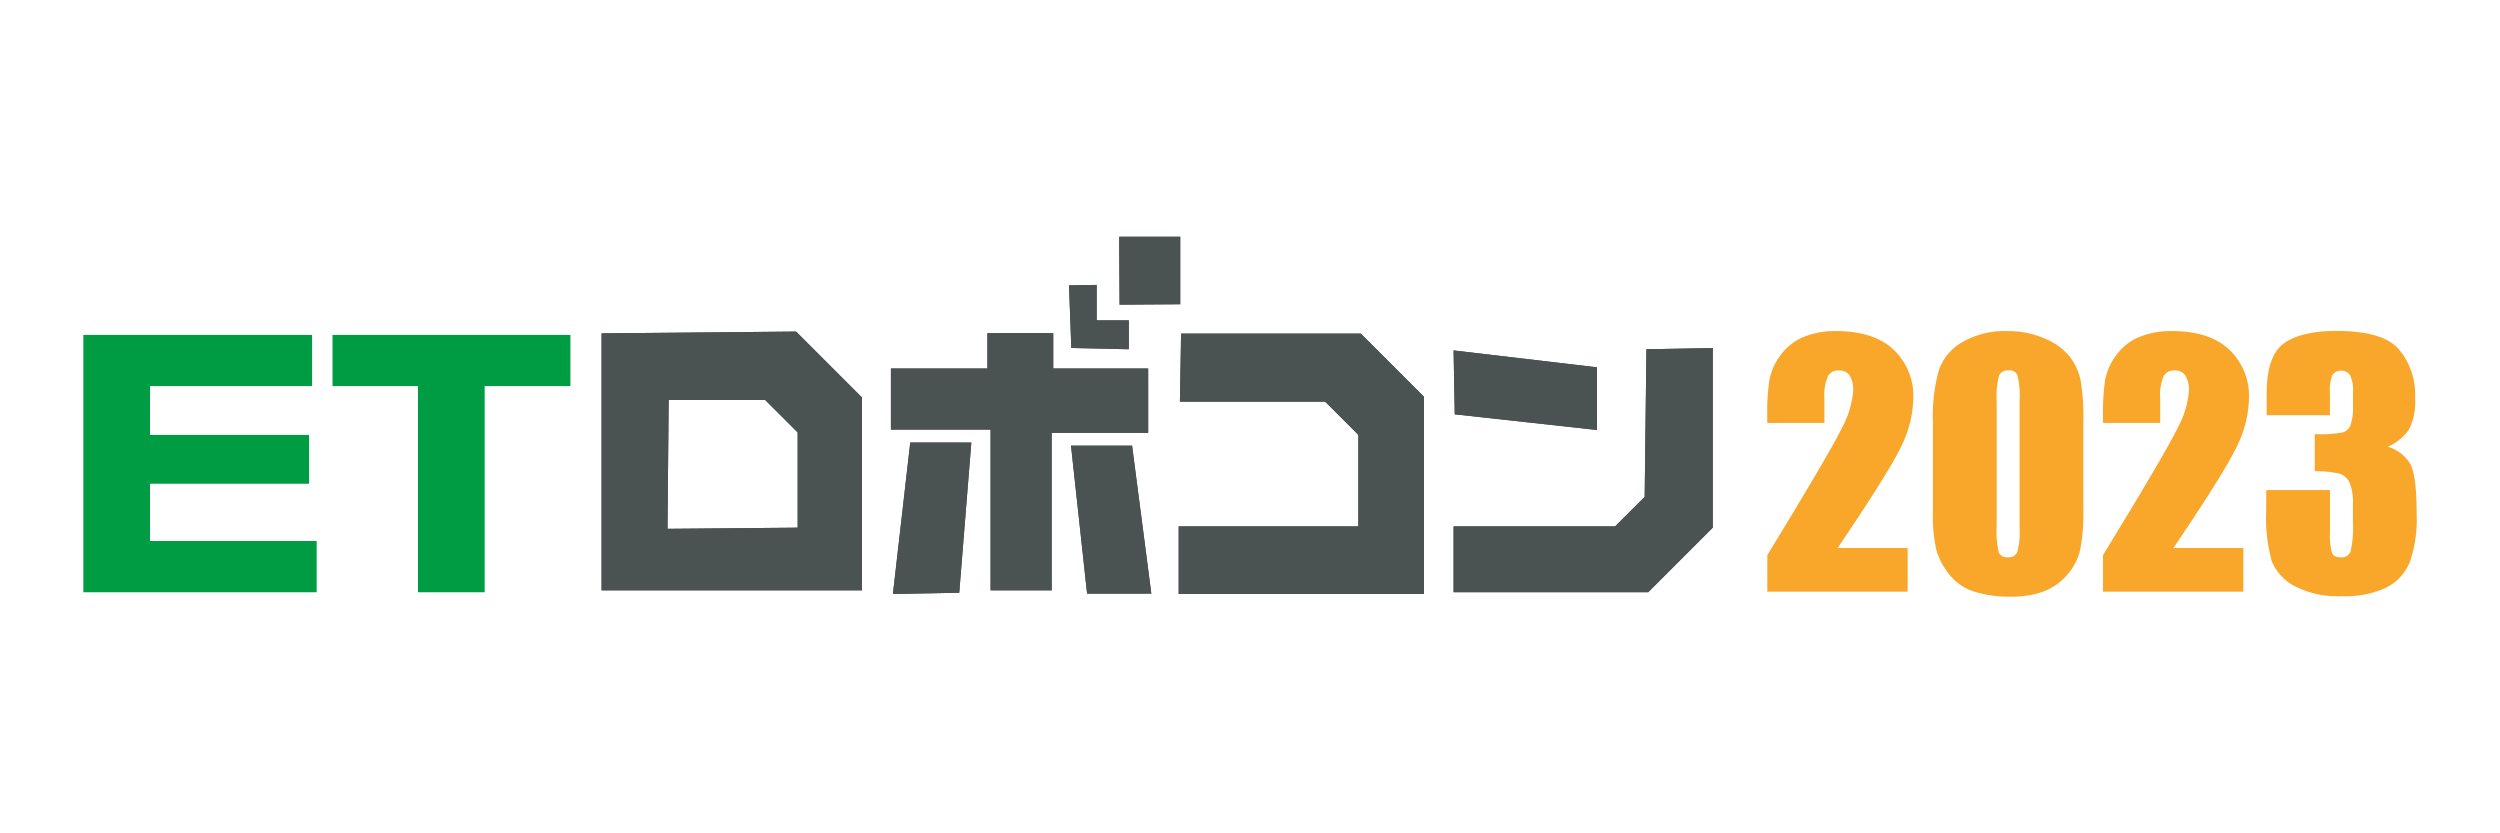
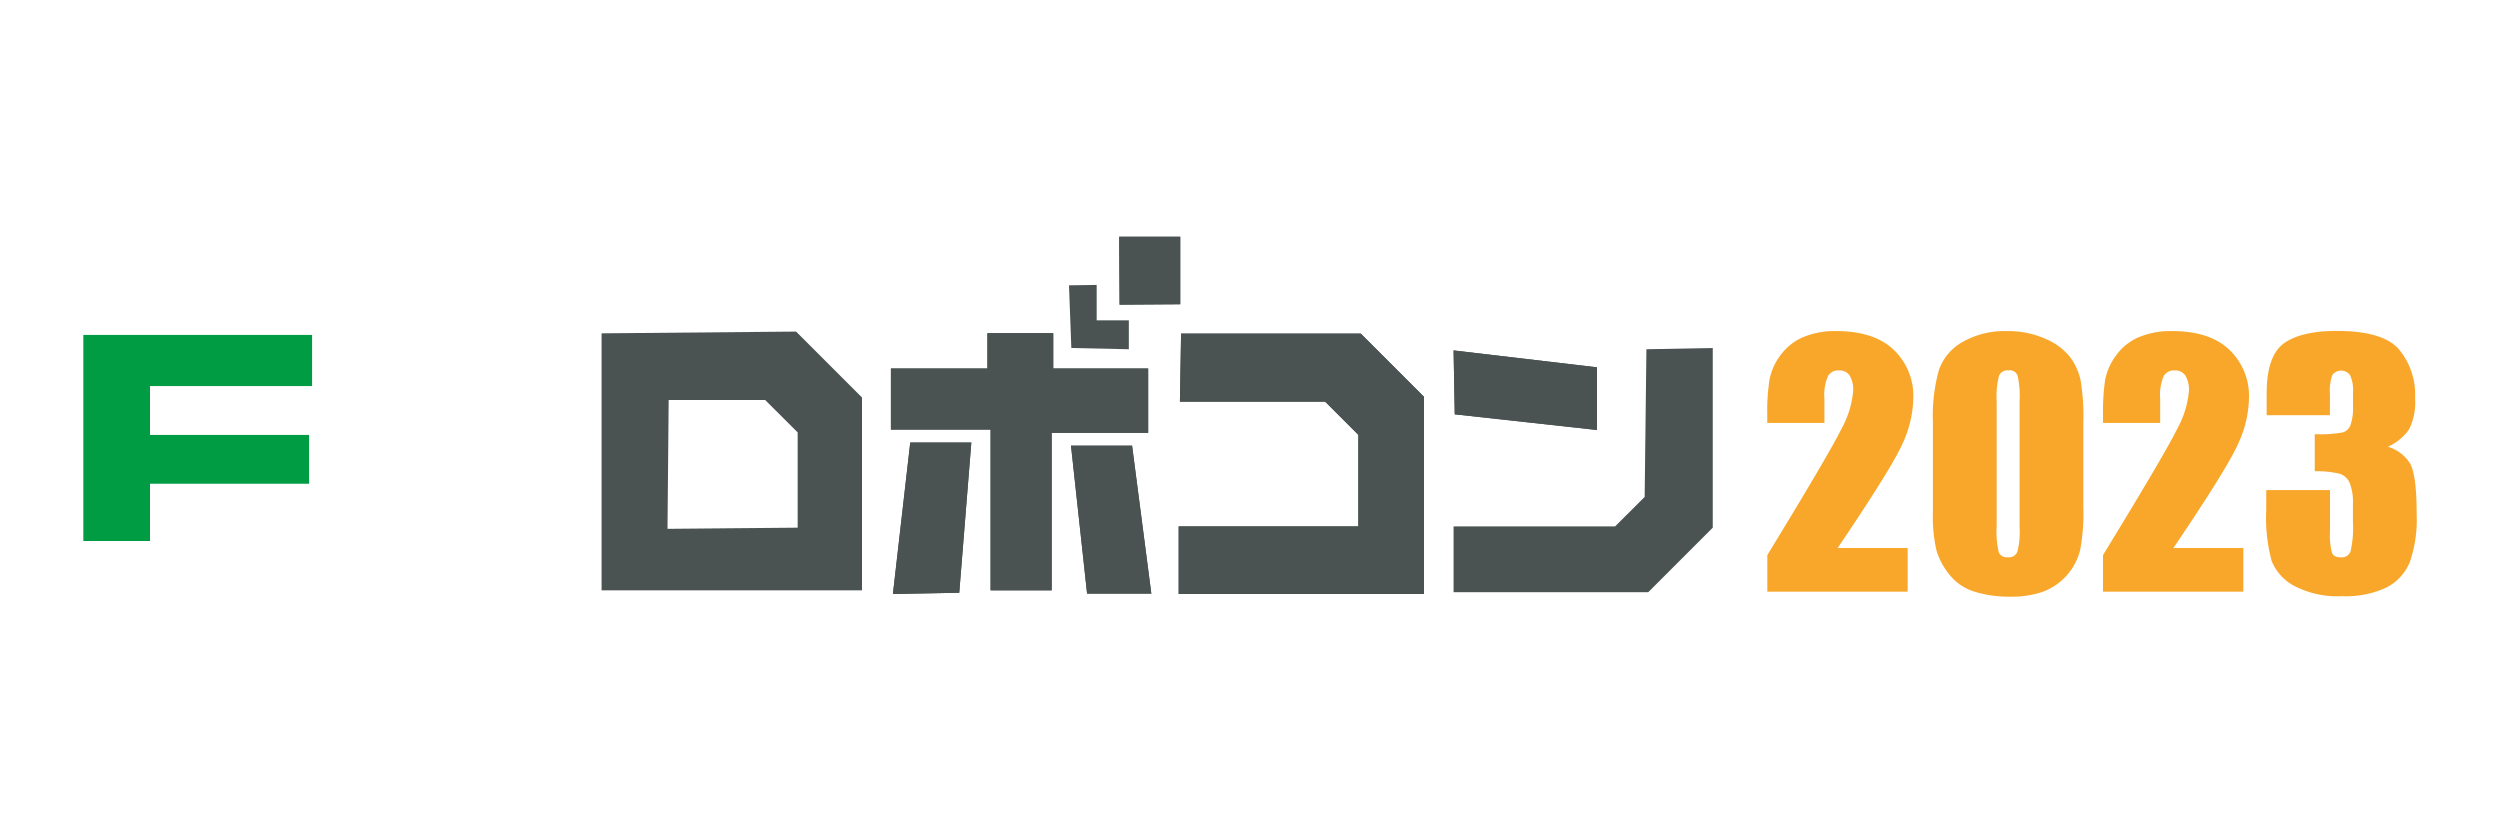
<svg xmlns="http://www.w3.org/2000/svg" id="レイヤー_1" data-name="レイヤー 1" viewBox="0 0 300 100">
  <defs>
    <style>.cls-1{fill:#fff;opacity:0;}.cls-2{fill:#f9a72b;}.cls-3{fill:#009c43;}.cls-4{fill:#4a5252;}</style>
  </defs>
  <rect class="cls-1" width="300" height="100" />
  <path class="cls-2" d="M228.92,65.76V71H212.08V66.61q7.47-12.24,8.89-15.14a11.5,11.5,0,0,0,1.41-4.54,3.34,3.34,0,0,0-.42-1.87,1.48,1.48,0,0,0-1.3-.61,1.4,1.4,0,0,0-1.3.68,5.65,5.65,0,0,0-.43,2.71v2.91h-6.86V49.64a24,24,0,0,1,.27-4.07,7.07,7.07,0,0,1,1.3-2.92,6.59,6.59,0,0,1,2.71-2.18,9.88,9.88,0,0,1,4-.74c3,0,5.35.75,6.91,2.26a7.64,7.64,0,0,1,2.34,5.73,13.56,13.56,0,0,1-1.32,5.57q-1.32,2.94-7.76,12.47Z" />
  <path class="cls-2" d="M250,50.7V60.93a23.64,23.64,0,0,1-.38,5.07,7.21,7.21,0,0,1-4.45,5,11.17,11.17,0,0,1-3.77.6,14.08,14.08,0,0,1-4.56-.63,6.18,6.18,0,0,1-2.9-2,8.65,8.65,0,0,1-1.54-2.83,17.87,17.87,0,0,1-.45-4.73V50.7a20.44,20.44,0,0,1,.73-6.33,6.19,6.19,0,0,1,2.9-3.37,10.16,10.16,0,0,1,5.25-1.27,11,11,0,0,1,4.51.88,7.53,7.53,0,0,1,3,2.15,7.15,7.15,0,0,1,1.33,2.86A26.42,26.42,0,0,1,250,50.7Zm-7.65-2.58a11.31,11.31,0,0,0-.24-3.06,1,1,0,0,0-1.11-.61,1.07,1.07,0,0,0-1.12.65,9.68,9.68,0,0,0-.28,3v15a11.08,11.08,0,0,0,.26,3.22,1.1,1.1,0,0,0,1.11.55,1.07,1.07,0,0,0,1.11-.65,9.43,9.43,0,0,0,.27-2.9Z" />
  <path class="cls-2" d="M269.2,65.76V71H252.36V66.61q7.49-12.24,8.9-15.14a11.5,11.5,0,0,0,1.41-4.54,3.25,3.25,0,0,0-.43-1.87,1.47,1.47,0,0,0-1.3-.61,1.42,1.42,0,0,0-1.3.68,5.81,5.81,0,0,0-.42,2.71v2.91h-6.86V49.64a25.33,25.33,0,0,1,.26-4.07,7.23,7.23,0,0,1,1.31-2.92,6.52,6.52,0,0,1,2.71-2.18,9.85,9.85,0,0,1,4-.74q4.56,0,6.9,2.26a7.64,7.64,0,0,1,2.34,5.73,13.56,13.56,0,0,1-1.32,5.57q-1.31,2.94-7.75,12.47Z" />
  <path class="cls-2" d="M286.55,53.61a4.76,4.76,0,0,1,2.6,1.92q.86,1.34.85,6.26a15.48,15.48,0,0,1-.83,5.68,5.94,5.94,0,0,1-2.88,3.07,11.51,11.51,0,0,1-5.25,1,11.19,11.19,0,0,1-5.71-1.22,5.9,5.9,0,0,1-2.73-3,19.82,19.82,0,0,1-.65-6.15V58.81h7.65v5a8,8,0,0,0,.24,2.53q.23.54,1.05.54a1.14,1.14,0,0,0,1.17-.68,12.71,12.71,0,0,0,.29-3.57V60.49a6.26,6.26,0,0,0-.4-2.57,2,2,0,0,0-1.18-1.07,11.73,11.73,0,0,0-3-.3V52.1a15.28,15.28,0,0,0,3.37-.21,1.47,1.47,0,0,0,.93-.91,6.2,6.2,0,0,0,.29-2.2v-1.7A4.3,4.3,0,0,0,282,45a1.33,1.33,0,0,0-2.12,0,5.81,5.81,0,0,0-.29,2.3v2.52H272V47.19q0-4.39,2-5.94c1.34-1,3.47-1.54,6.39-1.54q5.48,0,7.42,2.14a8.46,8.46,0,0,1,2,5.94,7.36,7.36,0,0,1-.71,3.72A6.19,6.19,0,0,1,286.55,53.61Z" />
  <g id="Japanese">
-     <path class="cls-3" d="M10,40.19H37.45v6.14H18v5.86H37.09v5.86H18v6.87H38v6.15H10Z" />
-     <path class="cls-3" d="M68.45,40.19v6.14H58.16V71.07h-8V46.33H39.9V40.19Z" />
+     <path class="cls-3" d="M10,40.19H37.45v6.14H18v5.86H37.09v5.86H18v6.87H38H10Z" />
    <g id="ロボコン">
      <path class="cls-4" d="M95.53,39.79l7.91,7.91V70.84H72.19V40ZM80.1,63.46l15.62-.14,0-11.43L91.82,48,80.24,48Z" />
      <polygon class="cls-4" points="106.91 44.22 118.49 44.22 118.49 39.98 126.39 39.98 126.39 44.22 137.78 44.22 137.78 51.94 126.2 51.94 126.2 70.84 118.87 70.84 118.87 51.55 106.91 51.55 106.91 44.22" />
      <polygon class="cls-4" points="109.23 53.1 116.56 53.1 115.11 71.13 107.15 71.28 109.23 53.1" />
      <polygon class="cls-4" points="128.52 53.48 135.85 53.48 138.16 71.23 130.45 71.23 128.52 53.48" />
      <polygon class="cls-4" points="128.28 34.24 131.6 34.19 131.6 38.44 135.46 38.44 135.46 41.91 128.56 41.76 128.28 34.24" />
      <polygon class="cls-4" points="134.3 28.41 141.63 28.41 141.63 36.51 134.35 36.56 134.3 28.41" />
      <polygon class="cls-4" points="141.73 40.03 163.29 40.03 170.88 47.62 170.88 71.28 141.44 71.28 141.44 63.17 163 63.17 163 52.18 159.02 48.2 141.59 48.2 141.73 40.03" />
      <polygon class="cls-4" points="174.43 42.05 191.64 44.08 191.64 51.6 174.57 49.72 174.43 42.05" />
      <polygon class="cls-4" points="197.57 41.91 205.53 41.76 205.53 63.32 197.79 71.06 174.43 71.06 174.43 63.17 193.81 63.17 197.36 59.63 197.57 41.91" />
-       <path class="cls-4" d="M95.53,39.79l7.91,7.91V70.84H72.19V40ZM80.1,63.46l15.62-.14,0-11.43L91.82,48,80.24,48Z" />
      <polygon class="cls-4" points="106.91 44.22 118.49 44.22 118.49 39.98 126.39 39.98 126.39 44.22 137.78 44.22 137.78 51.94 126.2 51.94 126.2 70.84 118.87 70.84 118.87 51.55 106.91 51.55 106.91 44.22" />
      <polygon class="cls-4" points="109.23 53.1 116.56 53.1 115.11 71.13 107.15 71.28 109.23 53.1" />
      <polygon class="cls-4" points="128.52 53.48 135.85 53.48 138.16 71.23 130.45 71.23 128.52 53.48" />
-       <polygon class="cls-4" points="128.28 34.24 131.6 34.19 131.6 38.44 135.46 38.44 135.46 41.91 128.56 41.76 128.28 34.24" />
      <polygon class="cls-4" points="134.3 28.41 141.63 28.41 141.63 36.51 134.35 36.56 134.3 28.41" />
      <polygon class="cls-4" points="141.73 40.03 163.29 40.03 170.88 47.62 170.88 71.28 141.44 71.28 141.44 63.17 163 63.17 163 52.18 159.02 48.2 141.59 48.2 141.73 40.03" />
      <polygon class="cls-4" points="174.43 42.05 191.64 44.08 191.64 51.6 174.57 49.72 174.43 42.05" />
-       <polygon class="cls-4" points="197.57 41.91 205.53 41.76 205.53 63.32 197.79 71.06 174.43 71.06 174.43 63.17 193.81 63.17 197.36 59.63 197.57 41.91" />
    </g>
  </g>
</svg>